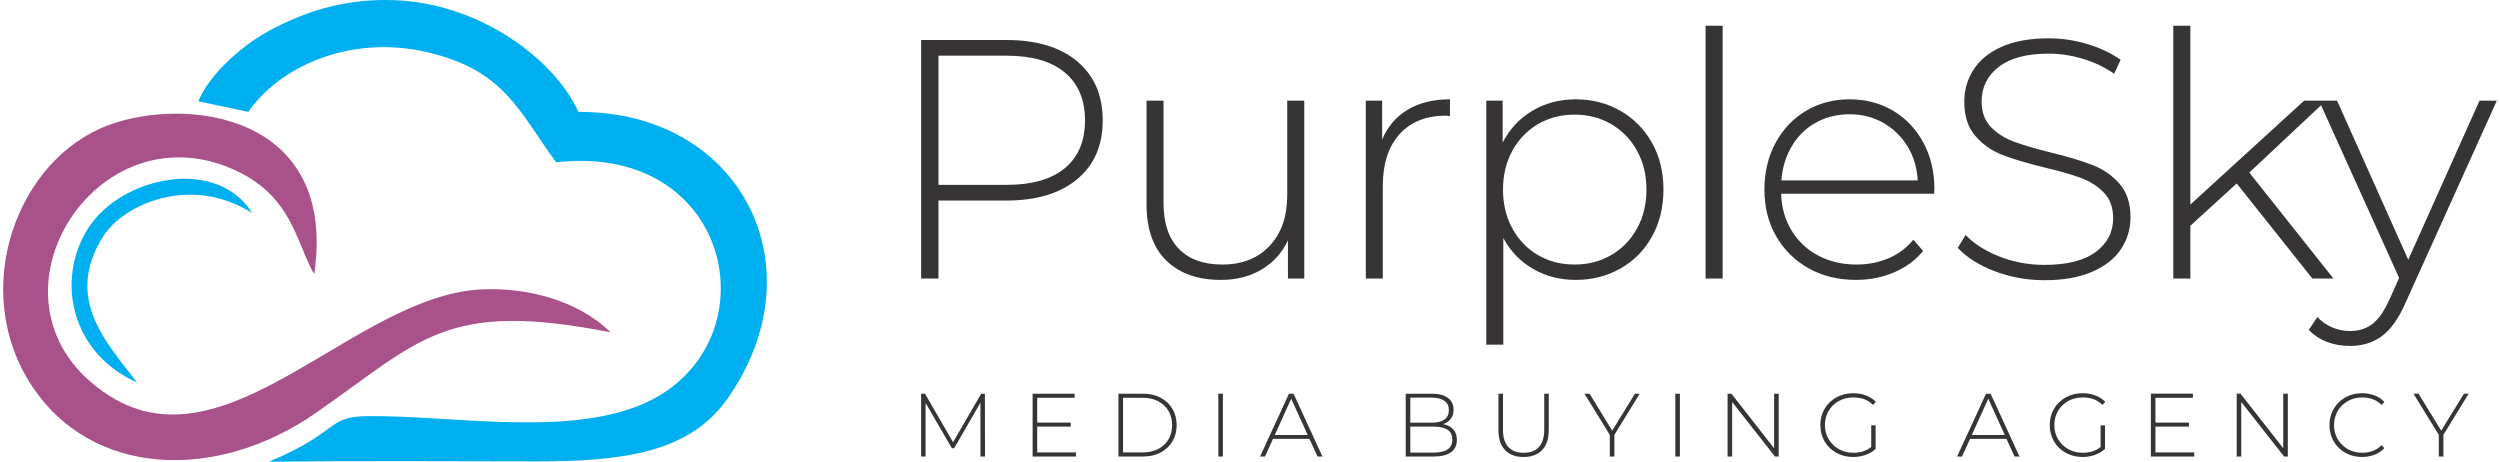
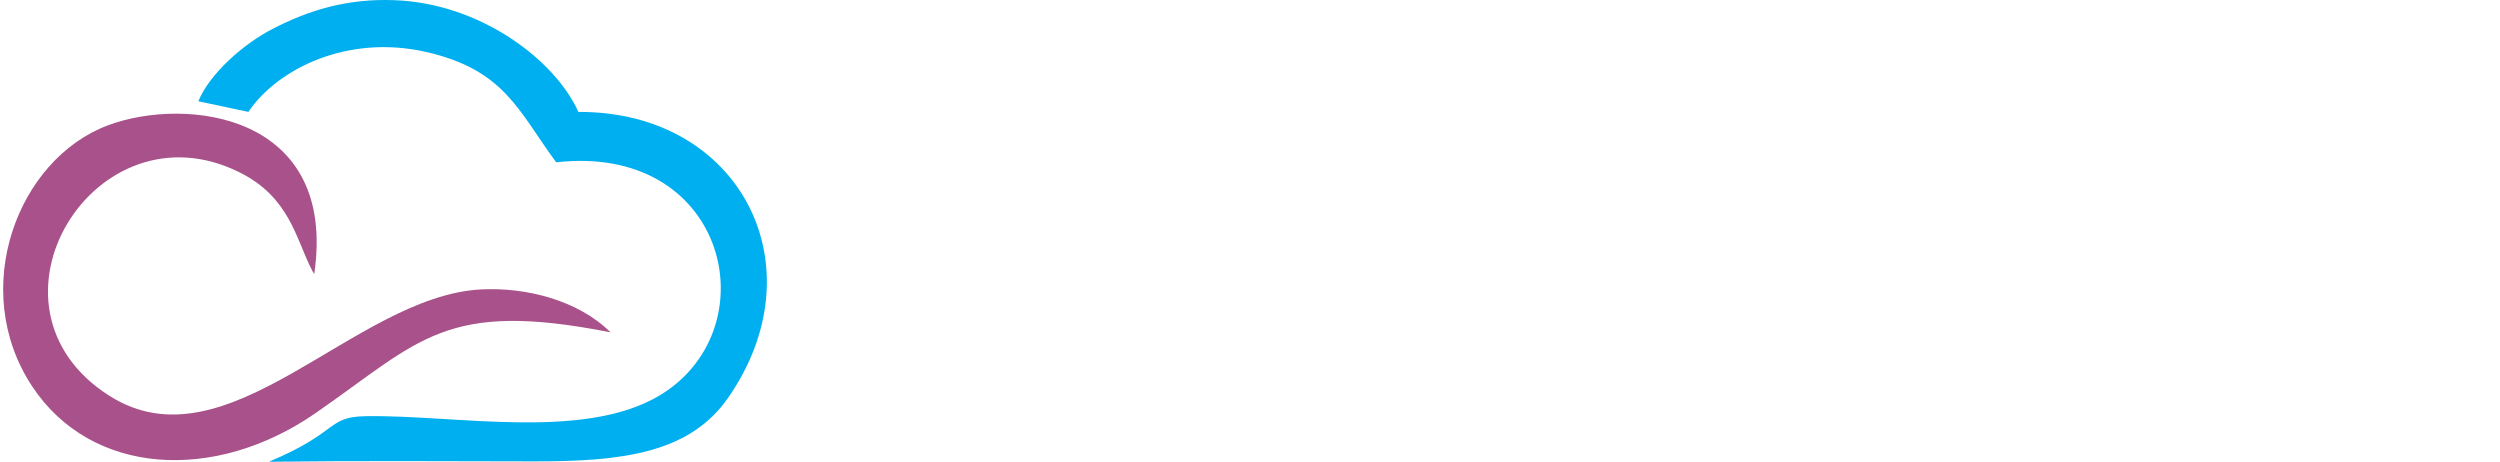
<svg xmlns="http://www.w3.org/2000/svg" xml:space="preserve" width="536px" height="99px" version="1.1" style="shape-rendering:geometricPrecision; text-rendering:geometricPrecision; image-rendering:optimizeQuality; fill-rule:evenodd; clip-rule:evenodd" viewBox="0 0 413.73 76.61">
  <defs>
    <style type="text/css">  .fil1 {fill:#A8518A} .fil0 {fill:#00AFEF} .fil2 {fill:#373435;fill-rule:nonzero}  </style>
  </defs>
  <g id="Layer_x0020_1">
-     <path class="fil0" d="M40.68 18.56c4.88,-7.18 16.49,-12.92 29.54,-9.93 12.98,2.98 15.24,9.74 21.53,18.3 27.74,-3.16 35.2,26.15 18.45,37.85 -12.46,8.71 -34.89,3.99 -50.1,4.27 -6.43,0.12 -4.3,2.66 -16.02,7.56 14.67,-0.18 29.41,-0.08 44.08,-0.06 14.74,0.02 25.75,-1.41 32.11,-10.54 15.25,-21.9 1.98,-47.57 -24.83,-47.44 -3.93,-8.7 -16.31,-18.02 -30.52,-18.54 -7.68,-0.29 -14.03,1.56 -20.25,4.78 -4.69,2.42 -10.36,7.31 -12.29,11.99l8.3 1.76z" />
+     <path class="fil0" d="M40.68 18.56c4.88,-7.18 16.49,-12.92 29.54,-9.93 12.98,2.98 15.24,9.74 21.53,18.3 27.74,-3.16 35.2,26.15 18.45,37.85 -12.46,8.71 -34.89,3.99 -50.1,4.27 -6.43,0.12 -4.3,2.66 -16.02,7.56 14.67,-0.18 29.41,-0.08 44.08,-0.06 14.74,0.02 25.75,-1.41 32.11,-10.54 15.25,-21.9 1.98,-47.57 -24.83,-47.44 -3.93,-8.7 -16.31,-18.02 -30.52,-18.54 -7.68,-0.29 -14.03,1.56 -20.25,4.78 -4.69,2.42 -10.36,7.31 -12.29,11.99l8.3 1.76" />
    <path class="fil1" d="M100.77 55.14c-5.34,-5.31 -13.99,-7.52 -21.52,-7.12 -21.02,1.13 -42,30.12 -61.64,17.64 -23.36,-14.85 -2.38,-48.98 21.58,-37.08 8.32,4.13 9.35,10.94 11.96,16.07 0.1,0.2 0.28,0.56 0.46,0.82 3.9,-26.6 -21.25,-29.53 -34.22,-24.68 -15.03,5.62 -23.18,27.24 -12.59,43.29 9.81,14.87 30.31,16.04 47.03,4.46 17.39,-12.04 21.44,-18.84 48.94,-13.4z" />
-     <path class="fil0" d="M22.24 63.46c-5.1,-6.56 -12.13,-13.95 -5.68,-24.18 3.42,-5.44 14.53,-10.34 24.74,-3.95 -5.9,-9.48 -21.86,-6.02 -27.28,2.67 -5.37,8.62 -2.63,20.69 8.22,25.46z" />
-     <path class="fil2" d="M166.49 6.64c4.97,0 8.87,1.18 11.7,3.53 2.82,2.36 4.24,5.63 4.24,9.81 0,4.15 -1.42,7.4 -4.24,9.75 -2.83,2.36 -6.73,3.54 -11.7,3.54l-11.31 0 0 12.94 -2.88 0 0 -39.57 14.19 0zm0 24.03c4.22,0 7.44,-0.93 9.66,-2.77 2.23,-1.85 3.34,-4.49 3.34,-7.92 0,-3.43 -1.11,-6.08 -3.34,-7.94 -2.22,-1.87 -5.44,-2.8 -9.66,-2.8l-11.31 0 0 21.43 11.31 0zm49.38 -13.97l0 29.51 -2.71 0 0 -6.33c-0.98,2.07 -2.43,3.68 -4.36,4.83 -1.92,1.15 -4.18,1.73 -6.78,1.73 -3.84,0 -6.86,-1.08 -9.05,-3.22 -2.18,-2.15 -3.27,-5.24 -3.27,-9.28l0 -17.24 2.82 0 0 17.02c0,3.31 0.85,5.84 2.55,7.57 1.69,1.74 4.08,2.6 7.18,2.6 3.31,0 5.94,-1.03 7.88,-3.11 1.94,-2.07 2.91,-4.86 2.91,-8.36l0 -15.72 2.83 0zm12.92 6.45c0.91,-2.15 2.32,-3.8 4.24,-4.95 1.92,-1.15 4.26,-1.72 7.01,-1.72l0 2.77 -0.68 -0.06c-3.28,0 -5.84,1.03 -7.69,3.08 -1.84,2.06 -2.77,4.91 -2.77,8.56l0 15.38 -2.82 0 0 -29.51 2.71 0 0 6.45zm32.09 -6.67c2.75,0 5.24,0.64 7.46,1.92 2.22,1.28 3.97,3.05 5.23,5.31 1.26,2.26 1.89,4.85 1.89,7.75 0,2.9 -0.63,5.49 -1.89,7.77 -1.26,2.28 -3.01,4.05 -5.23,5.31 -2.22,1.27 -4.71,1.9 -7.46,1.9 -2.6,0 -4.96,-0.61 -7.07,-1.84 -2.11,-1.22 -3.75,-2.93 -4.92,-5.12l0 17.7 -2.82 0 0 -40.48 2.71 0 0 6.96c1.17,-2.27 2.82,-4.03 4.95,-5.29 2.13,-1.26 4.51,-1.89 7.15,-1.89zm-0.17 27.41c2.26,0 4.29,-0.52 6.1,-1.58 1.81,-1.05 3.24,-2.52 4.27,-4.41 1.04,-1.88 1.56,-4.03 1.56,-6.44 0,-2.42 -0.52,-4.56 -1.56,-6.45 -1.03,-1.88 -2.46,-3.35 -4.27,-4.41 -1.81,-1.05 -3.84,-1.58 -6.1,-1.58 -2.26,0 -4.29,0.53 -6.08,1.58 -1.79,1.06 -3.2,2.53 -4.24,4.41 -1.03,1.89 -1.55,4.03 -1.55,6.45 0,2.41 0.52,4.56 1.55,6.44 1.04,1.89 2.45,3.36 4.24,4.41 1.79,1.06 3.82,1.58 6.08,1.58zm21.74 -39.62l2.83 0 0 41.94 -2.83 0 0 -41.94zm37.91 27.87l-25.38 0c0.07,2.29 0.66,4.34 1.75,6.13 1.09,1.79 2.57,3.17 4.44,4.15 1.86,0.98 3.96,1.47 6.3,1.47 1.92,0 3.7,-0.34 5.34,-1.04 1.64,-0.7 3.01,-1.73 4.1,-3.08l1.64 1.86c-1.28,1.55 -2.89,2.74 -4.83,3.56 -1.95,0.83 -4.05,1.25 -6.31,1.25 -2.94,0 -5.56,-0.64 -7.86,-1.92 -2.29,-1.29 -4.09,-3.06 -5.39,-5.32 -1.3,-2.26 -1.95,-4.84 -1.95,-7.74 0,-2.87 0.61,-5.44 1.83,-7.72 1.23,-2.28 2.91,-4.06 5.06,-5.34 2.15,-1.28 4.56,-1.92 7.24,-1.92 2.67,0 5.08,0.63 7.21,1.89 2.13,1.26 3.8,3.02 5.03,5.29 1.22,2.26 1.83,4.82 1.83,7.68l-0.05 0.8zm-14.02 -13.18c-2.07,0 -3.94,0.47 -5.6,1.39 -1.66,0.92 -2.98,2.22 -3.98,3.9 -1,1.68 -1.58,3.57 -1.73,5.68l22.61 0c-0.11,-2.11 -0.67,-3.99 -1.69,-5.65 -1.02,-1.66 -2.36,-2.96 -4.02,-3.9 -1.65,-0.95 -3.52,-1.42 -5.59,-1.42zm32.37 27.53c-2.91,0 -5.67,-0.5 -8.29,-1.49 -2.61,-1 -4.66,-2.29 -6.13,-3.88l1.3 -2.14c1.4,1.47 3.27,2.66 5.63,3.59 2.35,0.92 4.83,1.38 7.43,1.38 3.77,0 6.61,-0.72 8.54,-2.15 1.92,-1.43 2.88,-3.3 2.88,-5.59 0,-1.78 -0.51,-3.19 -1.53,-4.24 -1.01,-1.06 -2.28,-1.87 -3.78,-2.44 -1.51,-0.56 -3.55,-1.14 -6.11,-1.75 -2.9,-0.71 -5.23,-1.41 -6.98,-2.09 -1.75,-0.68 -3.24,-1.72 -4.47,-3.14 -1.22,-1.41 -1.83,-3.3 -1.83,-5.68 0,-1.92 0.5,-3.68 1.52,-5.28 1.02,-1.61 2.57,-2.88 4.67,-3.82 2.09,-0.94 4.7,-1.41 7.82,-1.41 2.19,0 4.34,0.32 6.45,0.96 2.11,0.64 3.94,1.51 5.48,2.6l-1.07 2.32c-1.58,-1.1 -3.33,-1.93 -5.23,-2.49 -1.9,-0.57 -3.78,-0.85 -5.63,-0.85 -3.65,0 -6.42,0.74 -8.31,2.21 -1.88,1.47 -2.82,3.37 -2.82,5.71 0,1.77 0.51,3.18 1.52,4.24 1.02,1.05 2.29,1.86 3.79,2.43 1.51,0.56 3.56,1.16 6.16,1.81 2.91,0.71 5.22,1.41 6.96,2.09 1.73,0.68 3.21,1.7 4.43,3.08 1.23,1.37 1.84,3.23 1.84,5.57 0,1.92 -0.52,3.67 -1.55,5.25 -1.04,1.59 -2.63,2.85 -4.78,3.79 -2.15,0.94 -4.79,1.41 -7.91,1.41zm31.86 -16.05l-7.69 7.01 0 8.76 -2.83 0 0 -41.94 2.83 0 0 29.67 18.88 -17.24 3.62 0 -12.72 11.93 13.96 17.58 -3.5 0 -12.55 -15.77zm43.16 -13.74l-15.15 33.53c-1.13,2.6 -2.44,4.44 -3.93,5.54 -1.49,1.09 -3.25,1.63 -5.28,1.63 -1.36,0 -2.63,-0.22 -3.82,-0.67 -1.19,-0.46 -2.19,-1.12 -3.02,-1.98l1.41 -2.15c1.51,1.54 3.34,2.32 5.48,2.32 1.44,0 2.66,-0.4 3.68,-1.19 1.02,-0.79 1.96,-2.15 2.83,-4.07l1.58 -3.56 -13.29 -29.4 3 0 11.81 26.4 11.82 -26.4 2.88 0z" />
-     <path class="fil2" d="M162.15 75.74l-0.01 -8.92 -4.36 7.54 -0.38 0 -4.36 -7.51 0 8.89 -0.74 0 0 -10.42 0.64 0 4.66 8.05 4.66 -8.05 0.62 0 0.02 10.42 -0.75 0zm15.85 -0.68l0 0.68 -7.2 0 0 -10.42 6.97 0 0 0.68 -6.21 0 0 4.11 5.56 0 0 0.67 -5.56 0 0 4.28 6.44 0zm7.04 -9.74l4.12 0c1.08,0 2.05,0.22 2.88,0.67 0.84,0.45 1.5,1.06 1.96,1.85 0.47,0.79 0.7,1.69 0.7,2.69 0,1 -0.23,1.9 -0.7,2.69 -0.46,0.79 -1.12,1.4 -1.96,1.85 -0.83,0.45 -1.8,0.67 -2.88,0.67l-4.12 0 0 -10.42zm4.06 9.74c0.97,0 1.82,-0.2 2.55,-0.58 0.73,-0.38 1.3,-0.91 1.7,-1.6 0.39,-0.68 0.59,-1.47 0.59,-2.35 0,-0.88 -0.2,-1.67 -0.59,-2.35 -0.4,-0.69 -0.97,-1.22 -1.7,-1.6 -0.73,-0.39 -1.58,-0.58 -2.55,-0.58l-3.3 0 0 9.06 3.3 0zm12.51 -9.74l0.76 0 0 10.42 -0.76 0 0 -10.42zm15.11 7.49l-6.04 0 -1.33 2.93 -0.81 0 4.79 -10.42 0.76 0 4.79 10.42 -0.81 0 -1.35 -2.93zm-0.28 -0.64l-2.74 -6.02 -2.72 6.02 5.46 0zm22.45 -1.8c0.75,0.13 1.32,0.43 1.71,0.87 0.39,0.45 0.59,1.03 0.59,1.75 0,0.88 -0.33,1.56 -0.97,2.04 -0.65,0.47 -1.6,0.71 -2.87,0.71l-4.65 0 0 -10.42 4.35 0c1.13,0 2.01,0.23 2.64,0.69 0.63,0.46 0.95,1.12 0.95,1.97 0,0.6 -0.16,1.1 -0.47,1.51 -0.31,0.4 -0.74,0.7 -1.28,0.88zm-5.43 -4.4l0 4.16 3.56 0c0.91,0 1.61,-0.18 2.11,-0.53 0.49,-0.35 0.73,-0.87 0.73,-1.56 0,-0.67 -0.24,-1.19 -0.73,-1.54 -0.5,-0.35 -1.2,-0.53 -2.11,-0.53l-3.56 0zm3.89 9.12c1.01,0 1.78,-0.18 2.3,-0.53 0.52,-0.36 0.78,-0.9 0.78,-1.63 0,-0.74 -0.26,-1.28 -0.78,-1.63 -0.52,-0.34 -1.29,-0.52 -2.3,-0.52l-3.89 0 0 4.31 3.89 0zm14.9 0.73c-1.32,0 -2.34,-0.39 -3.07,-1.15 -0.73,-0.77 -1.1,-1.88 -1.1,-3.35l0 -6 0.76 0 0 5.97c0,1.28 0.29,2.24 0.88,2.87 0.59,0.64 1.43,0.96 2.55,0.96 1.1,0 1.94,-0.32 2.53,-0.96 0.58,-0.63 0.88,-1.59 0.88,-2.87l0 -5.97 0.75 0 0 6c0,1.47 -0.36,2.58 -1.1,3.35 -0.73,0.76 -1.76,1.15 -3.08,1.15zm15.07 -3.67l0 3.59 -0.76 0 0 -3.59 -4.2 -6.83 0.84 0 3.76 6.13 3.77 -6.13 0.79 0 -4.2 6.83zm10.11 -6.83l0.76 0 0 10.42 -0.76 0 0 -10.42zm17.15 0l0 10.42 -0.62 0 -7.1 -9.05 0 9.05 -0.76 0 0 -10.42 0.64 0 7.08 9.05 0 -9.05 0.76 0zm15.35 5.25l0.73 0 0 3.91c-0.45,0.43 -1.01,0.76 -1.66,0.99 -0.65,0.23 -1.33,0.35 -2.06,0.35 -1.03,0 -1.96,-0.23 -2.79,-0.69 -0.83,-0.46 -1.48,-1.09 -1.95,-1.89 -0.47,-0.8 -0.71,-1.71 -0.71,-2.71 0,-1 0.24,-1.91 0.71,-2.71 0.47,-0.8 1.12,-1.43 1.95,-1.89 0.83,-0.46 1.76,-0.69 2.81,-0.69 0.76,0 1.46,0.13 2.1,0.37 0.64,0.24 1.19,0.6 1.65,1.06l-0.48 0.51c-0.43,-0.44 -0.92,-0.75 -1.46,-0.95 -0.55,-0.19 -1.14,-0.29 -1.8,-0.29 -0.89,0 -1.7,0.2 -2.42,0.6 -0.72,0.4 -1.28,0.94 -1.69,1.64 -0.41,0.7 -0.61,1.49 -0.61,2.35 0,0.85 0.21,1.63 0.62,2.33 0.41,0.7 0.97,1.25 1.69,1.65 0.71,0.4 1.52,0.61 2.41,0.61 1.19,0 2.18,-0.32 2.96,-0.96l0 -3.59zm22.44 2.24l-6.04 0 -1.33 2.93 -0.82 0 4.8 -10.42 0.76 0 4.79 10.42 -0.82 0 -1.34 -2.93zm-0.28 -0.64l-2.74 -6.02 -2.73 6.02 5.47 0zm15.9 -1.6l0.73 0 0 3.91c-0.46,0.43 -1.01,0.76 -1.66,0.99 -0.65,0.23 -1.34,0.35 -2.06,0.35 -1.03,0 -1.96,-0.23 -2.79,-0.69 -0.83,-0.46 -1.48,-1.09 -1.95,-1.89 -0.47,-0.8 -0.71,-1.71 -0.71,-2.71 0,-1 0.24,-1.91 0.71,-2.71 0.47,-0.8 1.12,-1.43 1.95,-1.89 0.83,-0.46 1.76,-0.69 2.8,-0.69 0.77,0 1.47,0.13 2.11,0.37 0.64,0.24 1.19,0.6 1.65,1.06l-0.48 0.51c-0.44,-0.44 -0.93,-0.75 -1.47,-0.95 -0.54,-0.19 -1.14,-0.29 -1.79,-0.29 -0.89,0 -1.7,0.2 -2.42,0.6 -0.72,0.4 -1.28,0.94 -1.69,1.64 -0.41,0.7 -0.61,1.49 -0.61,2.35 0,0.85 0.21,1.63 0.62,2.33 0.41,0.7 0.97,1.25 1.69,1.65 0.71,0.4 1.52,0.61 2.41,0.61 1.19,0 2.18,-0.32 2.96,-0.96l0 -3.59zm15.53 4.49l0 0.68 -7.19 0 0 -10.42 6.97 0 0 0.68 -6.21 0 0 4.11 5.55 0 0 0.67 -5.55 0 0 4.28 6.43 0zm15.53 -9.74l0 10.42 -0.62 0 -7.11 -9.05 0 9.05 -0.75 0 0 -10.42 0.64 0 7.08 9.05 0 -9.05 0.76 0zm12.32 10.5c-1.03,0 -1.95,-0.23 -2.77,-0.69 -0.82,-0.46 -1.46,-1.09 -1.93,-1.89 -0.47,-0.8 -0.71,-1.71 -0.71,-2.71 0,-1 0.24,-1.91 0.71,-2.71 0.47,-0.8 1.11,-1.43 1.93,-1.89 0.82,-0.46 1.74,-0.69 2.77,-0.69 0.75,0 1.44,0.13 2.08,0.37 0.64,0.24 1.18,0.6 1.62,1.08l-0.47 0.49c-0.84,-0.82 -1.9,-1.24 -3.2,-1.24 -0.88,0 -1.67,0.2 -2.39,0.6 -0.71,0.4 -1.27,0.94 -1.68,1.64 -0.41,0.7 -0.61,1.49 -0.61,2.35 0,0.86 0.2,1.64 0.61,2.34 0.41,0.7 0.97,1.25 1.68,1.65 0.72,0.4 1.51,0.6 2.39,0.6 1.29,0 2.35,-0.42 3.2,-1.25l0.47 0.49c-0.44,0.47 -0.99,0.83 -1.63,1.08 -0.64,0.25 -1.33,0.38 -2.07,0.38zm13.49 -3.67l0 3.59 -0.76 0 0 -3.59 -4.2 -6.83 0.83 0 3.77 6.13 3.77 -6.13 0.78 0 -4.19 6.83z" />
  </g>
</svg>